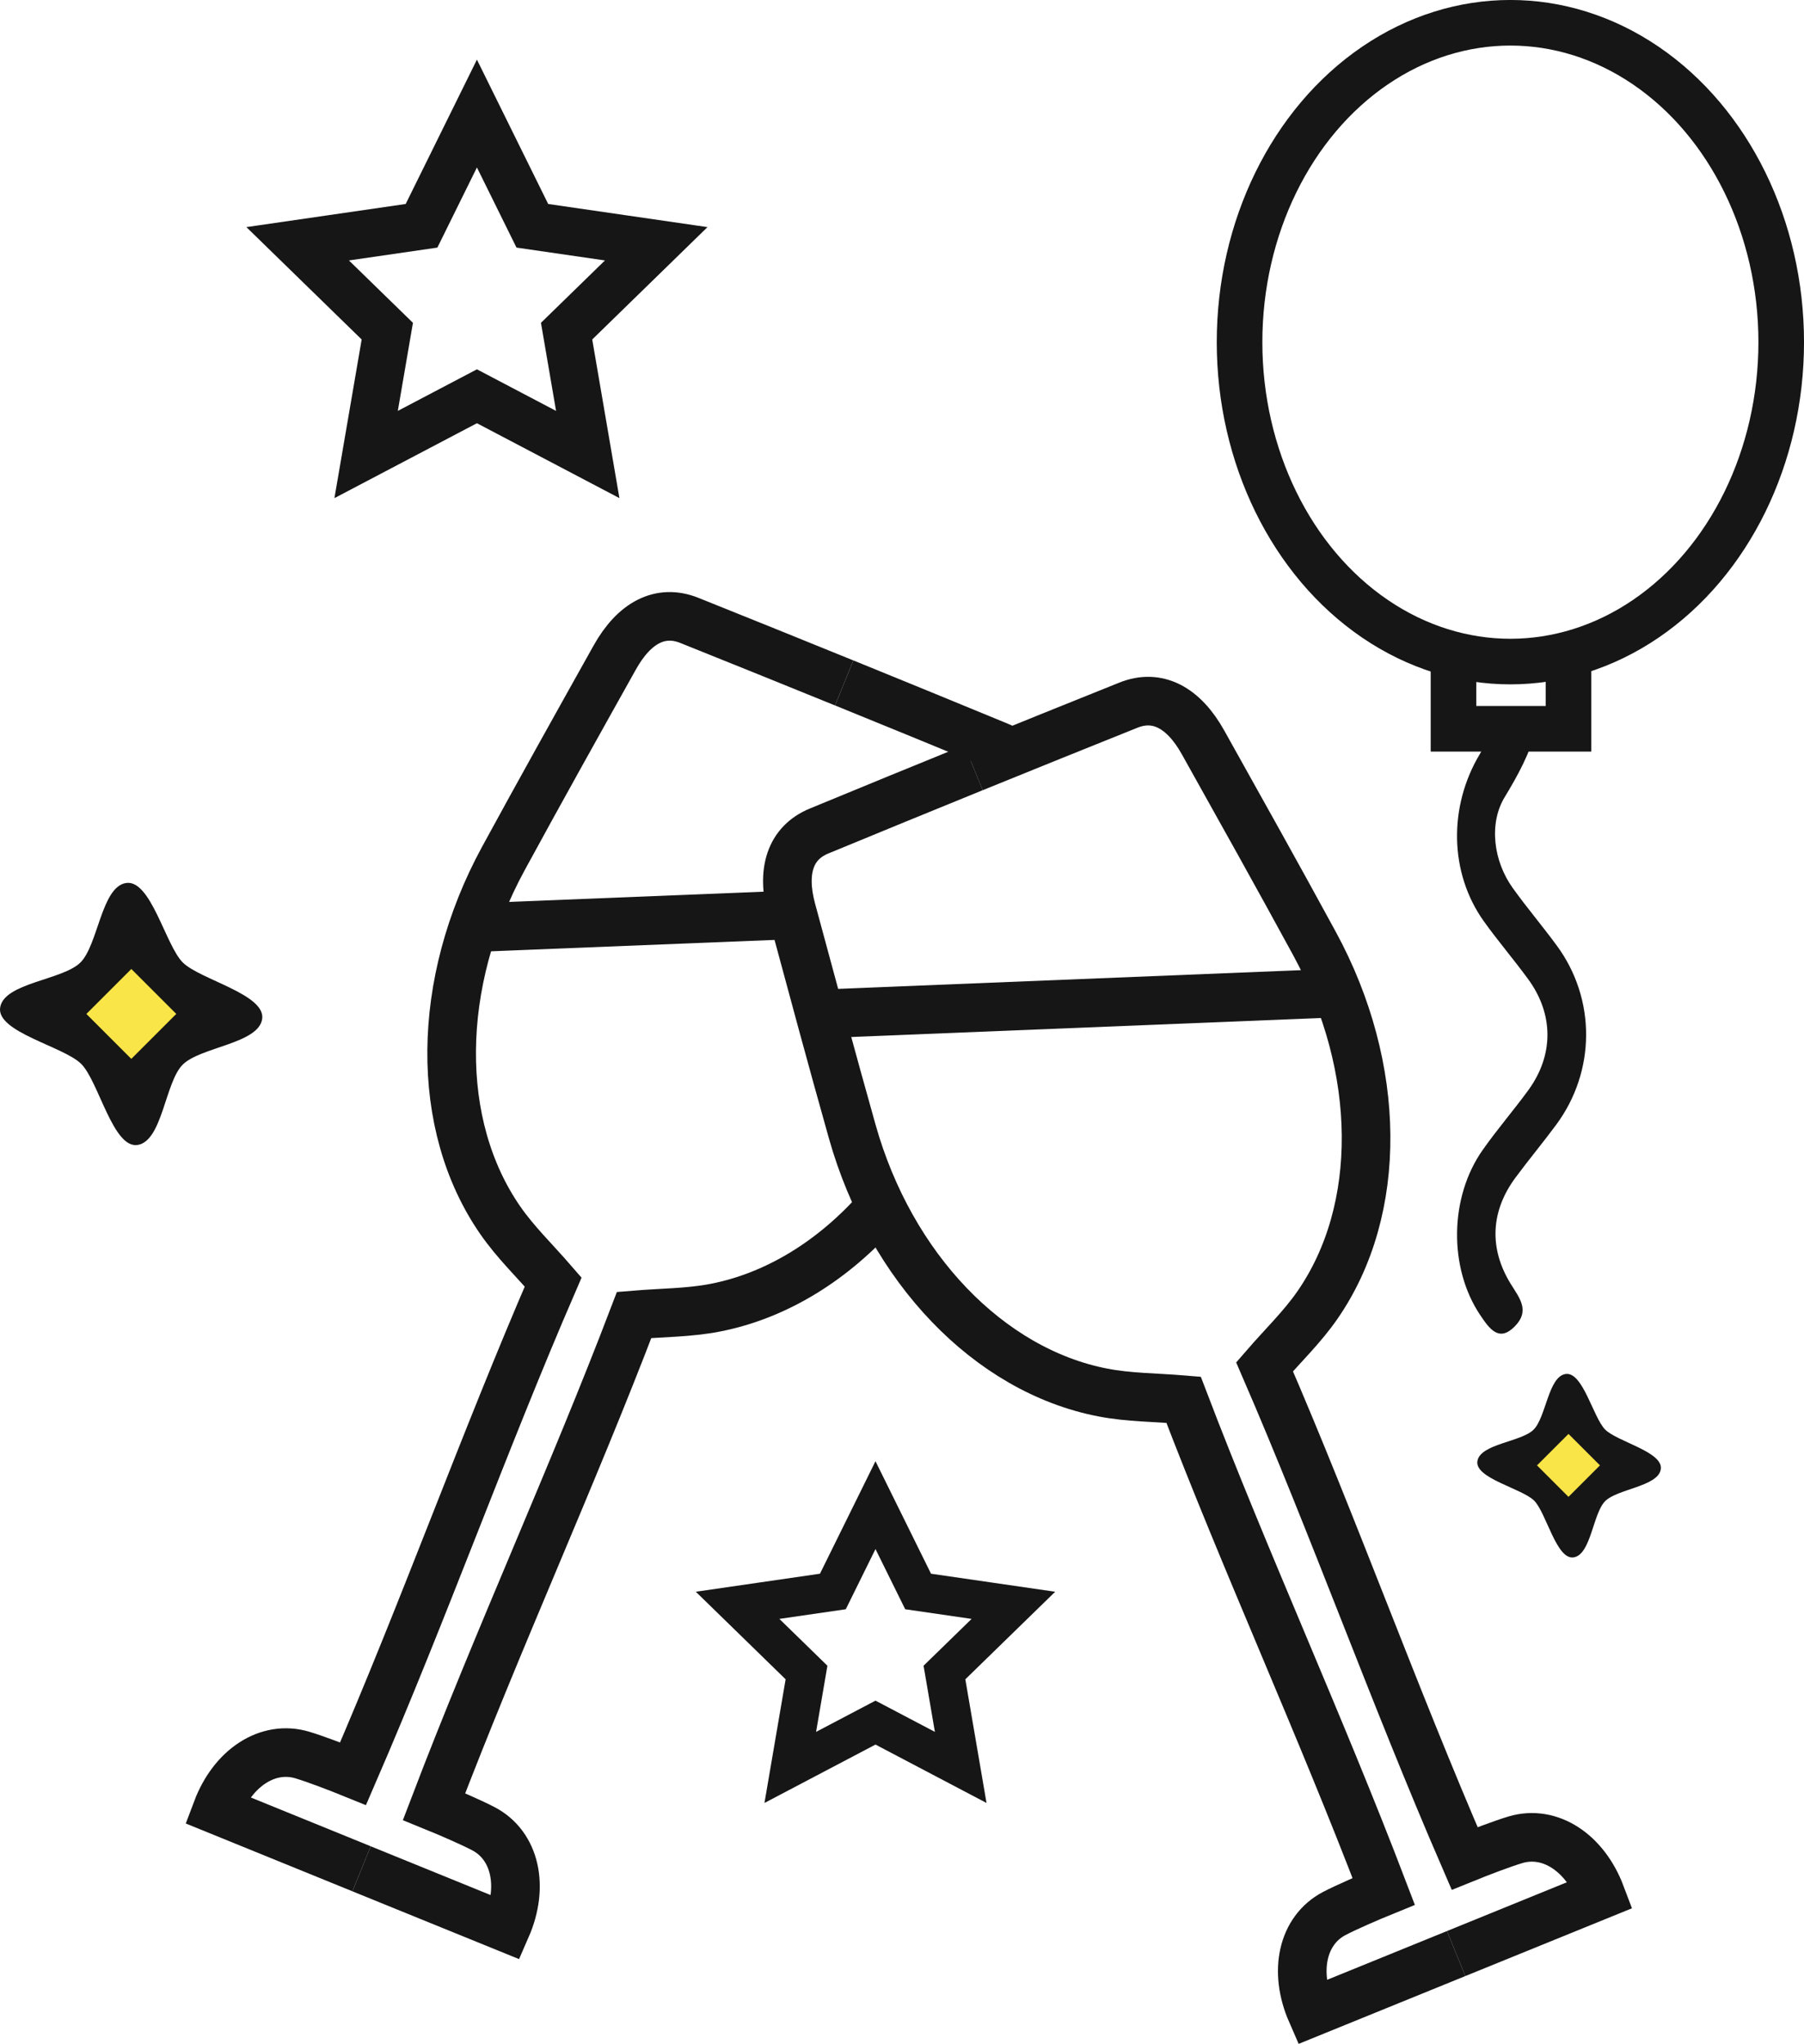
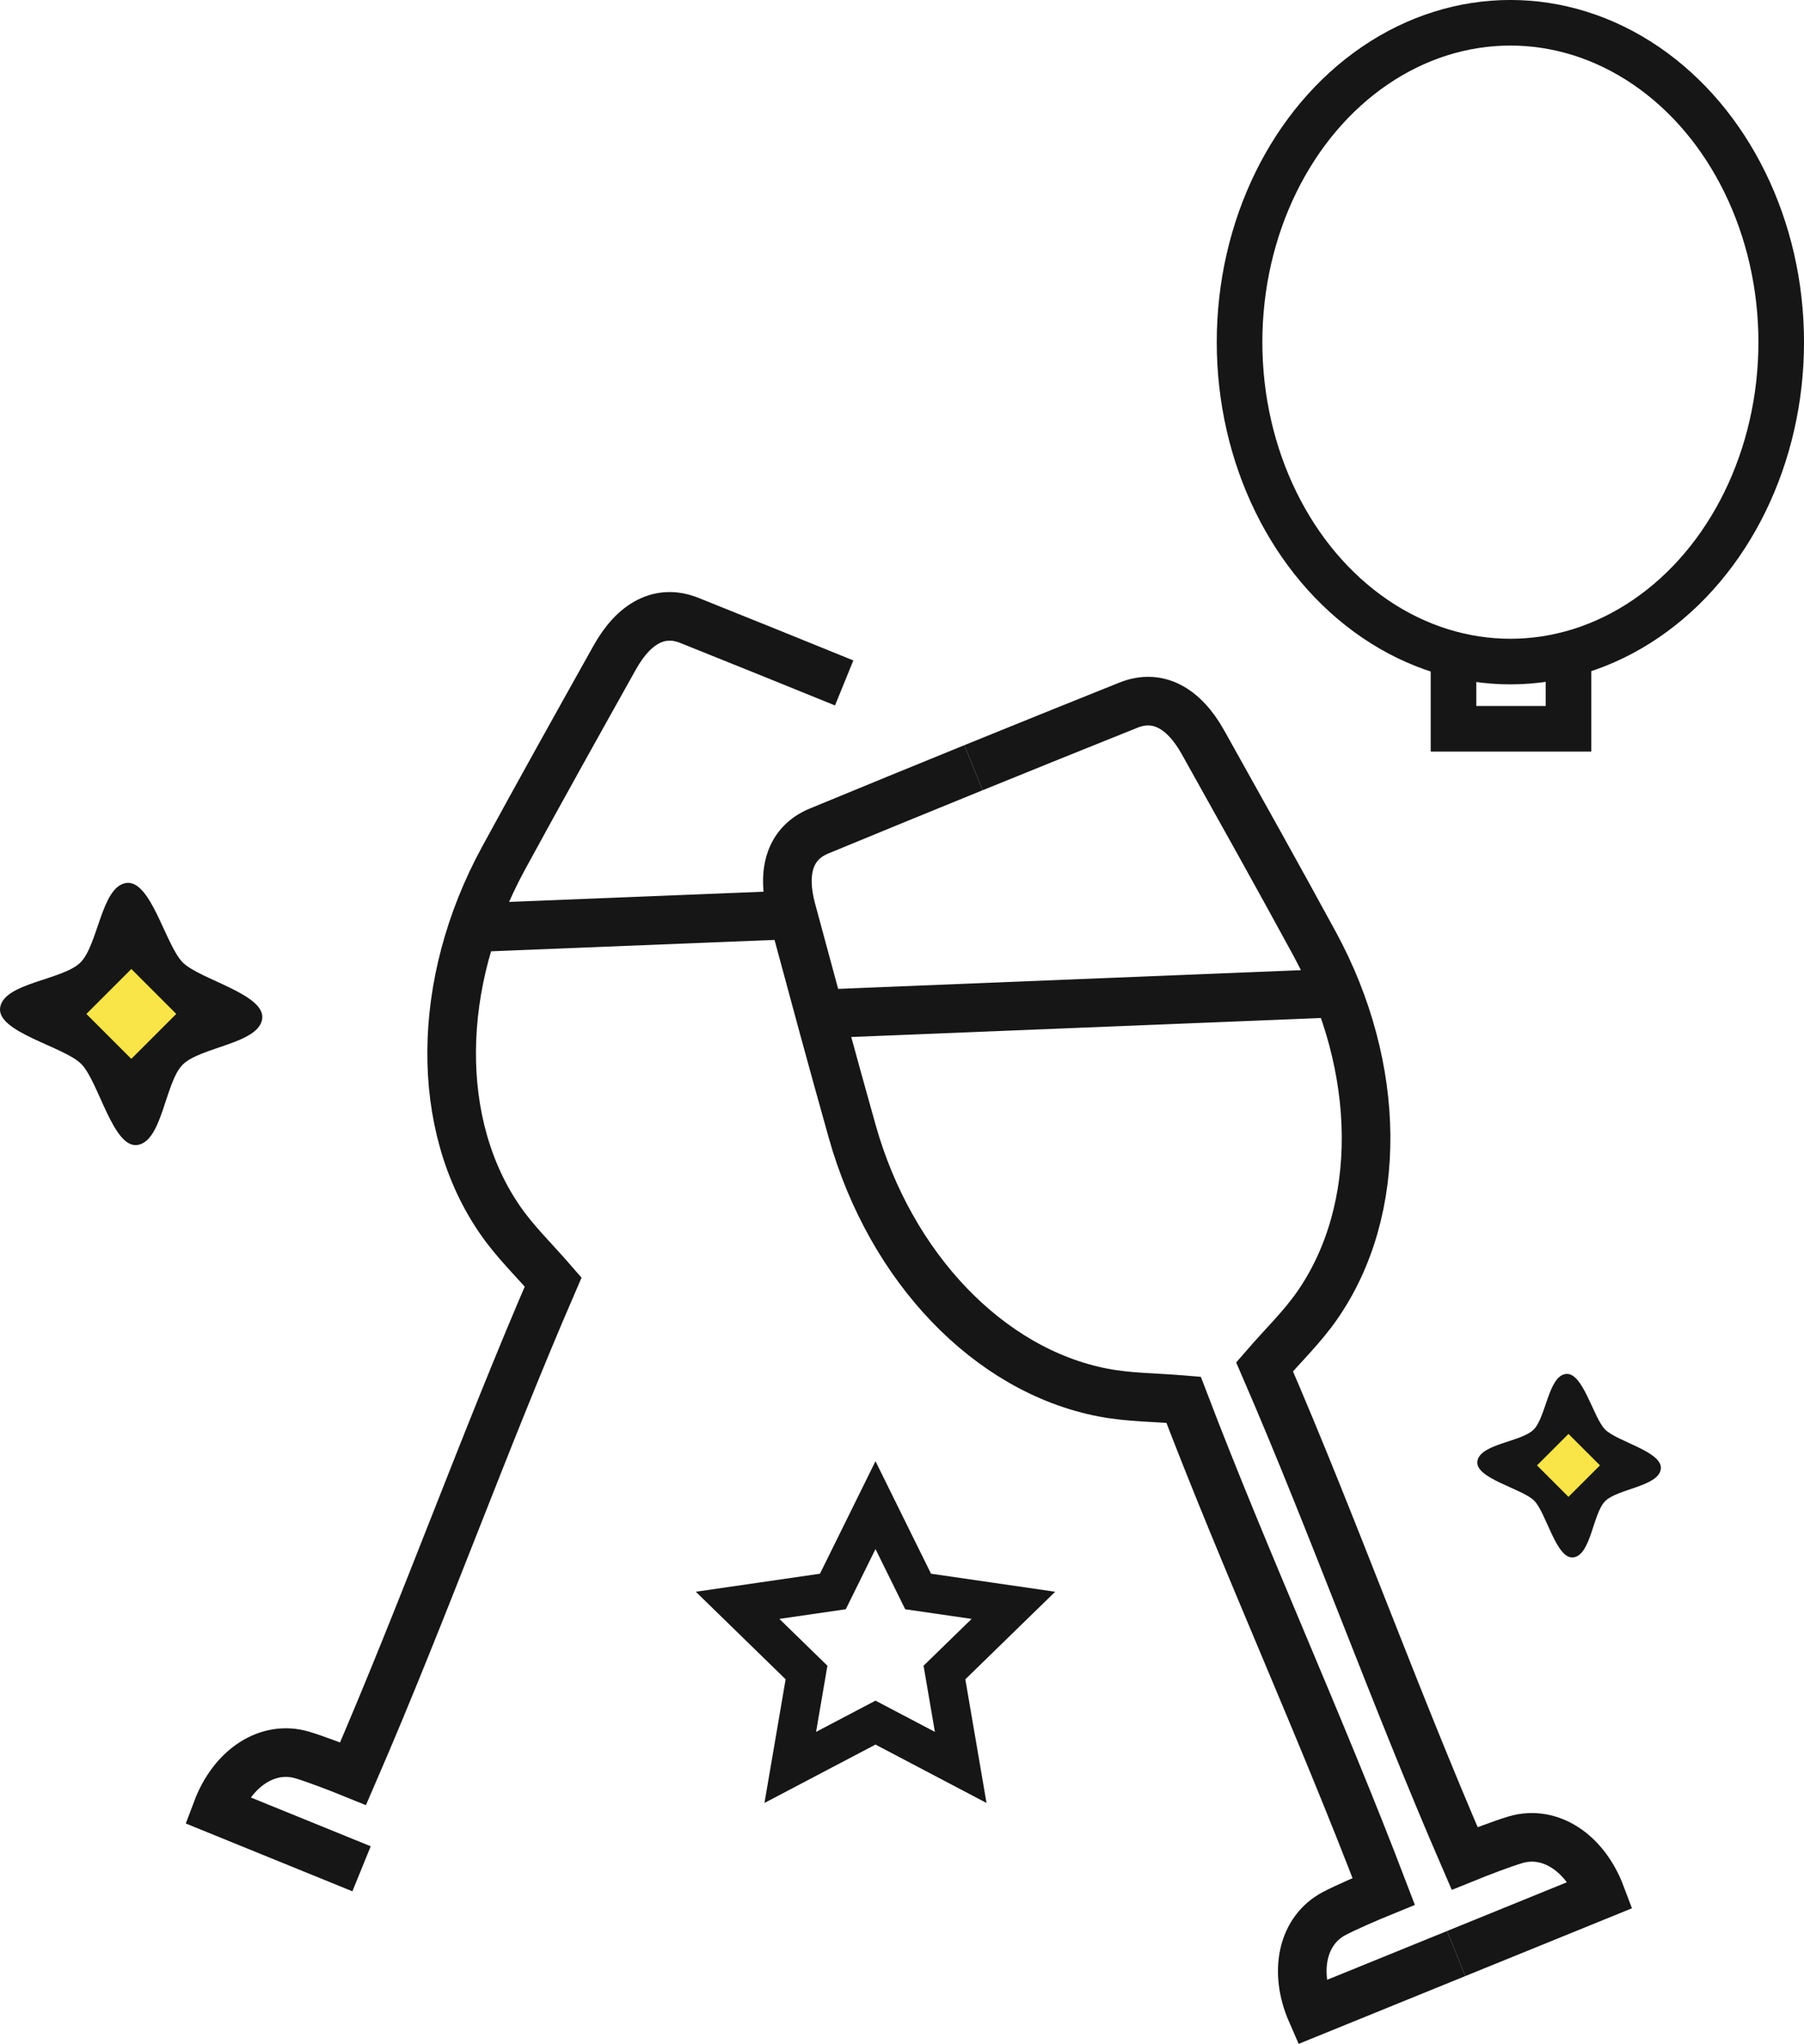
<svg xmlns="http://www.w3.org/2000/svg" version="1.1" id="Ebene_1" x="0px" y="0px" width="194.946px" height="220.899px" viewBox="0 0 194.946 220.899" enable-background="new 0 0 194.946 220.899" xml:space="preserve">
  <g>
    <g>
      <g>
        <g>
          <path fill-rule="evenodd" clip-rule="evenodd" fill="none" stroke="#161616" stroke-width="5.254" stroke-miterlimit="10" d="      M39.071,201.976L39.071,201.976l-15.635-6.363c1.717-4.559,5.508-7.037,9.219-5.936c1.371,0.406,3.9,1.371,5.498,2.021      c7.758-17.916,14.117-35.795,21.623-53.137c-2.014-2.328-4.059-4.285-5.707-6.662c-7.143-10.3-6.994-25.656,0.314-39.091      c3.961-7.279,8-14.506,12.041-21.732c2.113-3.793,4.945-5.275,8.064-4.026c5.586,2.239,11.162,4.492,16.736,6.761" />
-           <path fill-rule="evenodd" clip-rule="evenodd" fill="none" stroke="#161616" stroke-width="5.254" stroke-miterlimit="10" d="      M91.226,73.81" />
        </g>
        <g>
-           <path fill-rule="evenodd" clip-rule="evenodd" fill="none" stroke="#161616" stroke-width="5.254" stroke-miterlimit="10" d="      M95.034,130.582c-4.918,5.606-11.096,9.464-17.77,10.757c-2.84,0.549-5.67,0.525-8.738,0.781      c-6.734,17.66-14.664,34.898-21.621,53.139c1.598,0.65,4.08,1.727,5.346,2.393c3.43,1.805,4.412,6.223,2.459,10.688      l-15.639-6.363l0,0 M91.226,73.81c5.574,2.268,11.141,4.549,16.703,6.846c0.389,0.16,0.742,0.349,1.064,0.562" />
          <path fill-rule="evenodd" clip-rule="evenodd" fill="none" stroke="#161616" stroke-width="5.254" stroke-miterlimit="10" d="      M91.226,73.81" />
        </g>
      </g>
      <line fill="none" stroke="#161616" stroke-width="5.254" stroke-miterlimit="10" x1="51.538" y1="100.245" x2="85.688" y2="98.875" />
      <g>
        <g>
          <path fill-rule="evenodd" clip-rule="evenodd" fill="none" stroke="#161616" stroke-width="5.254" stroke-miterlimit="10" d="      M105.202,82.972c5.578-2.268,11.152-4.521,16.74-6.76c3.113-1.25,5.949,0.232,8.062,4.025      c4.039,7.228,8.082,14.454,12.041,21.733c7.309,13.435,7.457,28.791,0.314,39.092c-1.648,2.377-3.693,4.334-5.707,6.66      c7.508,17.344,13.867,35.223,21.623,53.137c1.6-0.65,4.125-1.615,5.496-2.021c3.713-1.102,7.504,1.377,9.223,5.938      l-15.637,6.361l0,0" />
          <path fill-rule="evenodd" clip-rule="evenodd" fill="none" stroke="#161616" stroke-width="5.254" stroke-miterlimit="10" d="      M105.202,82.972" />
        </g>
        <g>
          <path fill-rule="evenodd" clip-rule="evenodd" fill="none" stroke="#161616" stroke-width="5.254" stroke-miterlimit="10" d="      M157.358,211.138L157.358,211.138l-15.639,6.363c-1.951-4.465-0.969-8.883,2.459-10.688c1.264-0.666,3.748-1.742,5.348-2.393      c-6.957-18.238-14.889-35.479-21.625-53.137c-3.066-0.258-5.896-0.232-8.734-0.783c-12.307-2.385-22.922-13.48-27.072-28.206      c-2.195-7.792-4.301-15.606-6.408-23.417c-0.051-0.182-0.1-0.363-0.148-0.545c-1.133-4.193-0.139-7.233,2.965-8.515      c5.562-2.298,11.127-4.579,16.699-6.847" />
-           <path fill-rule="evenodd" clip-rule="evenodd" fill="none" stroke="#161616" stroke-width="5.254" stroke-miterlimit="10" d="      M105.202,82.972" />
        </g>
      </g>
      <line fill="none" stroke="#161616" stroke-width="5.254" stroke-miterlimit="10" x1="88.444" y1="109.59" x2="144.946" y2="107.306" />
    </g>
-     <polygon fill="none" stroke="#161616" stroke-width="5.157" stroke-miterlimit="10" points="51.538,12.272 57.526,24.403    70.913,26.347 61.228,35.79 63.513,49.123 51.538,42.828 39.565,49.123 41.853,35.79 32.167,26.347 45.552,24.403  " />
    <g>
      <path fill="#161616" d="M8.778,114.988c-1.891-1.889-9.195-3.443-8.76-6.109c0.439-2.667,6.744-2.948,8.666-4.846    c1.924-1.898,2.27-8.192,4.941-8.6c2.674-0.405,4.258,6.721,6.121,8.585c1.861,1.862,8.99,3.447,8.584,6.119    s-6.701,3.019-8.6,4.941c-1.898,1.922-2.18,8.228-4.848,8.666C12.22,124.184,10.663,116.875,8.778,114.988z" />
      <rect x="10.739" y="106.155" transform="matrix(0.707 0.707 -0.707 0.707 81.652 22.083)" fill-rule="evenodd" clip-rule="evenodd" fill="#F9E547" width="6.867" height="6.872" />
    </g>
    <g>
      <path fill="#161616" d="M165.786,162.188c-1.322-1.322-6.438-2.41-6.133-4.277c0.309-1.865,4.723-2.062,6.066-3.391    c1.35-1.33,1.592-5.736,3.459-6.02c1.871-0.285,2.98,4.703,4.285,6.01c1.305,1.303,6.295,2.412,6.008,4.283    c-0.283,1.869-4.689,2.111-6.021,3.457c-1.324,1.346-1.521,5.76-3.389,6.068C168.196,168.624,167.104,163.509,165.786,162.188z" />
      <rect x="167.158" y="156.004" transform="matrix(0.707 0.707 -0.707 0.707 161.61 -73.5)" fill-rule="evenodd" clip-rule="evenodd" fill="#F9E547" width="4.81" height="4.812" />
    </g>
    <polygon fill="none" stroke="#161616" stroke-width="4.202" stroke-miterlimit="10" points="94.608,162.673 99.214,172.005    109.511,173.501 102.06,180.763 103.817,191.021 94.608,186.177 85.399,191.021 87.155,180.763 79.706,173.501 90.003,172.005  " />
    <g>
      <ellipse fill-rule="evenodd" clip-rule="evenodd" fill="none" stroke="#161616" stroke-width="4.927" stroke-miterlimit="10" cx="163.217" cy="36.981" rx="29.267" ry="34.52" />
      <polyline fill-rule="evenodd" clip-rule="evenodd" fill="none" stroke="#161616" stroke-width="4.927" stroke-miterlimit="10" points="    157.069,70.738 157.069,78.766 169.499,78.766 169.499,70.738   " />
-       <path fill-rule="evenodd" clip-rule="evenodd" fill="#161616" d="M163.478,95.984c-2.094-2.91-2.619-6.982-0.863-9.856    c1.424-2.345,2.707-4.711,3.408-7.361h-4.768c-0.412,0.968-0.836,1.882-1.328,2.709c-3.408,5.67-3.33,12.864,0.443,18.125    c1.535,2.14,3.217,4.102,4.766,6.222c2.773,3.79,2.781,8.21,0.02,12c-1.607,2.204-3.367,4.231-4.939,6.473    c-3.594,5.107-3.678,12.741-0.266,17.829c1.004,1.498,2.025,2.943,3.709,1.26c1.729-1.729,0.525-3.111-0.412-4.633    c-2.365-3.846-2.158-7.862,0.523-11.481c1.441-1.947,2.973-3.783,4.41-5.73c4.268-5.786,4.297-13.559,0.062-19.329    C166.688,100.09,165.013,98.124,163.478,95.984z" />
    </g>
  </g>
</svg>